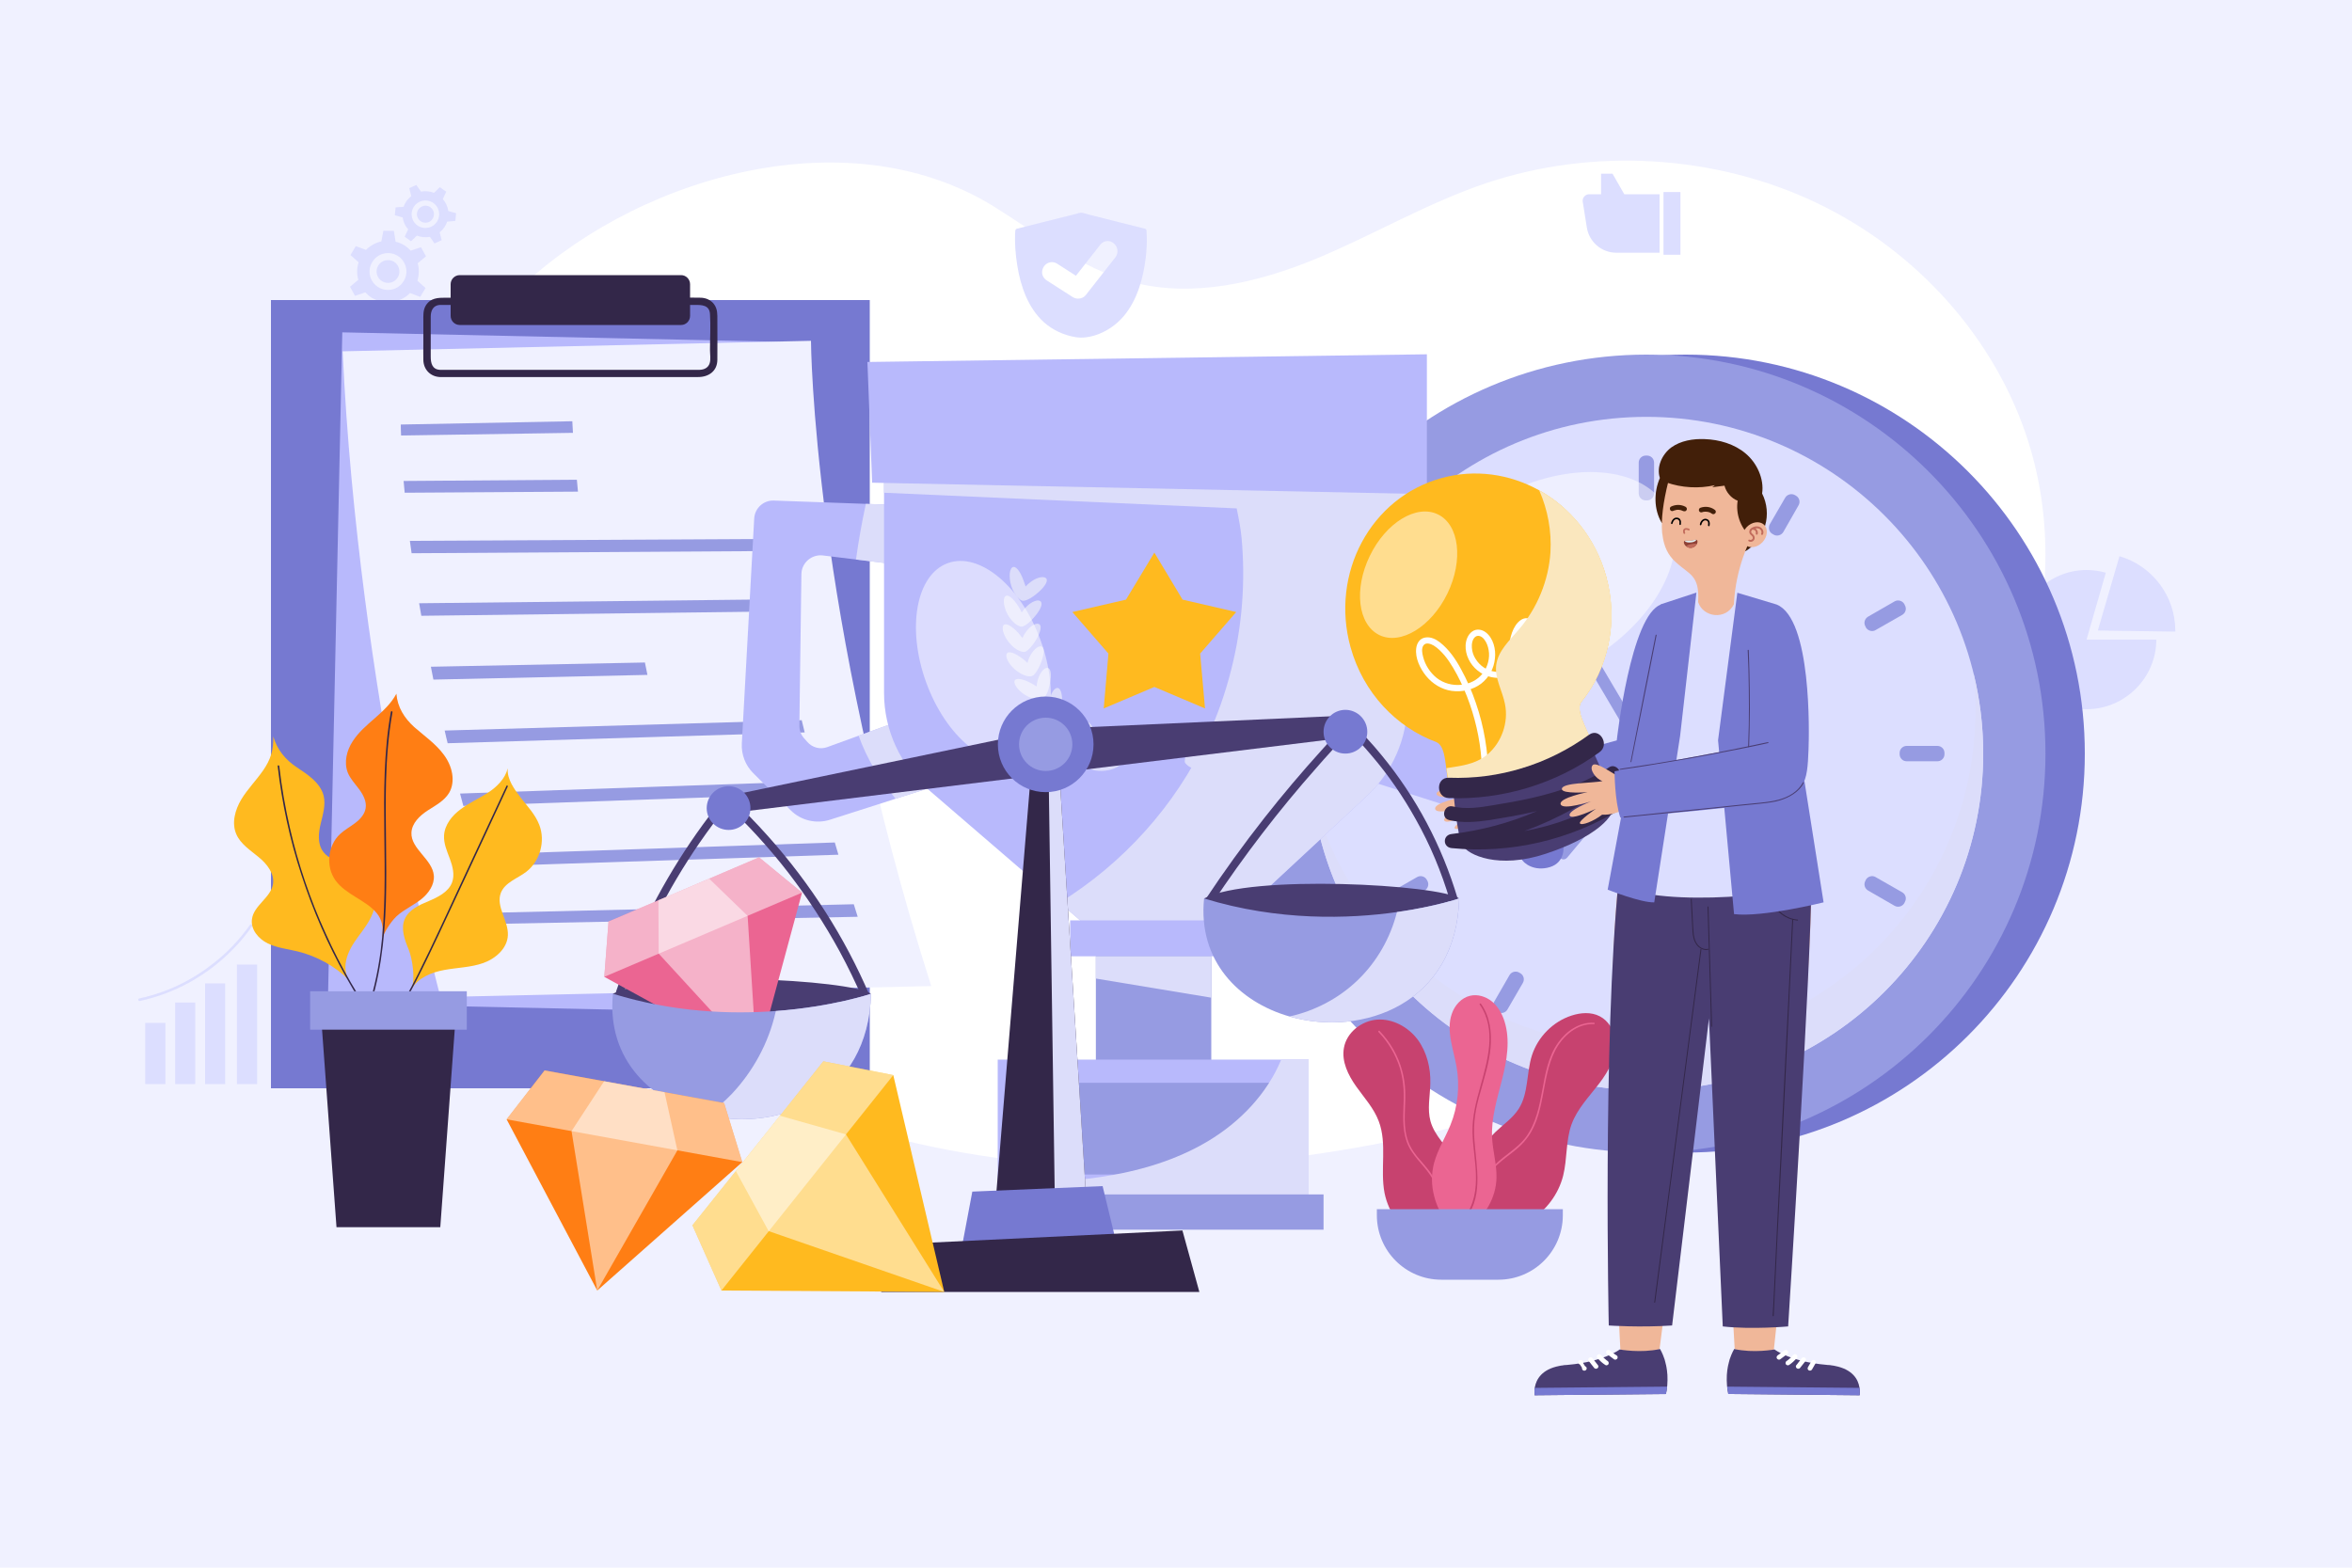
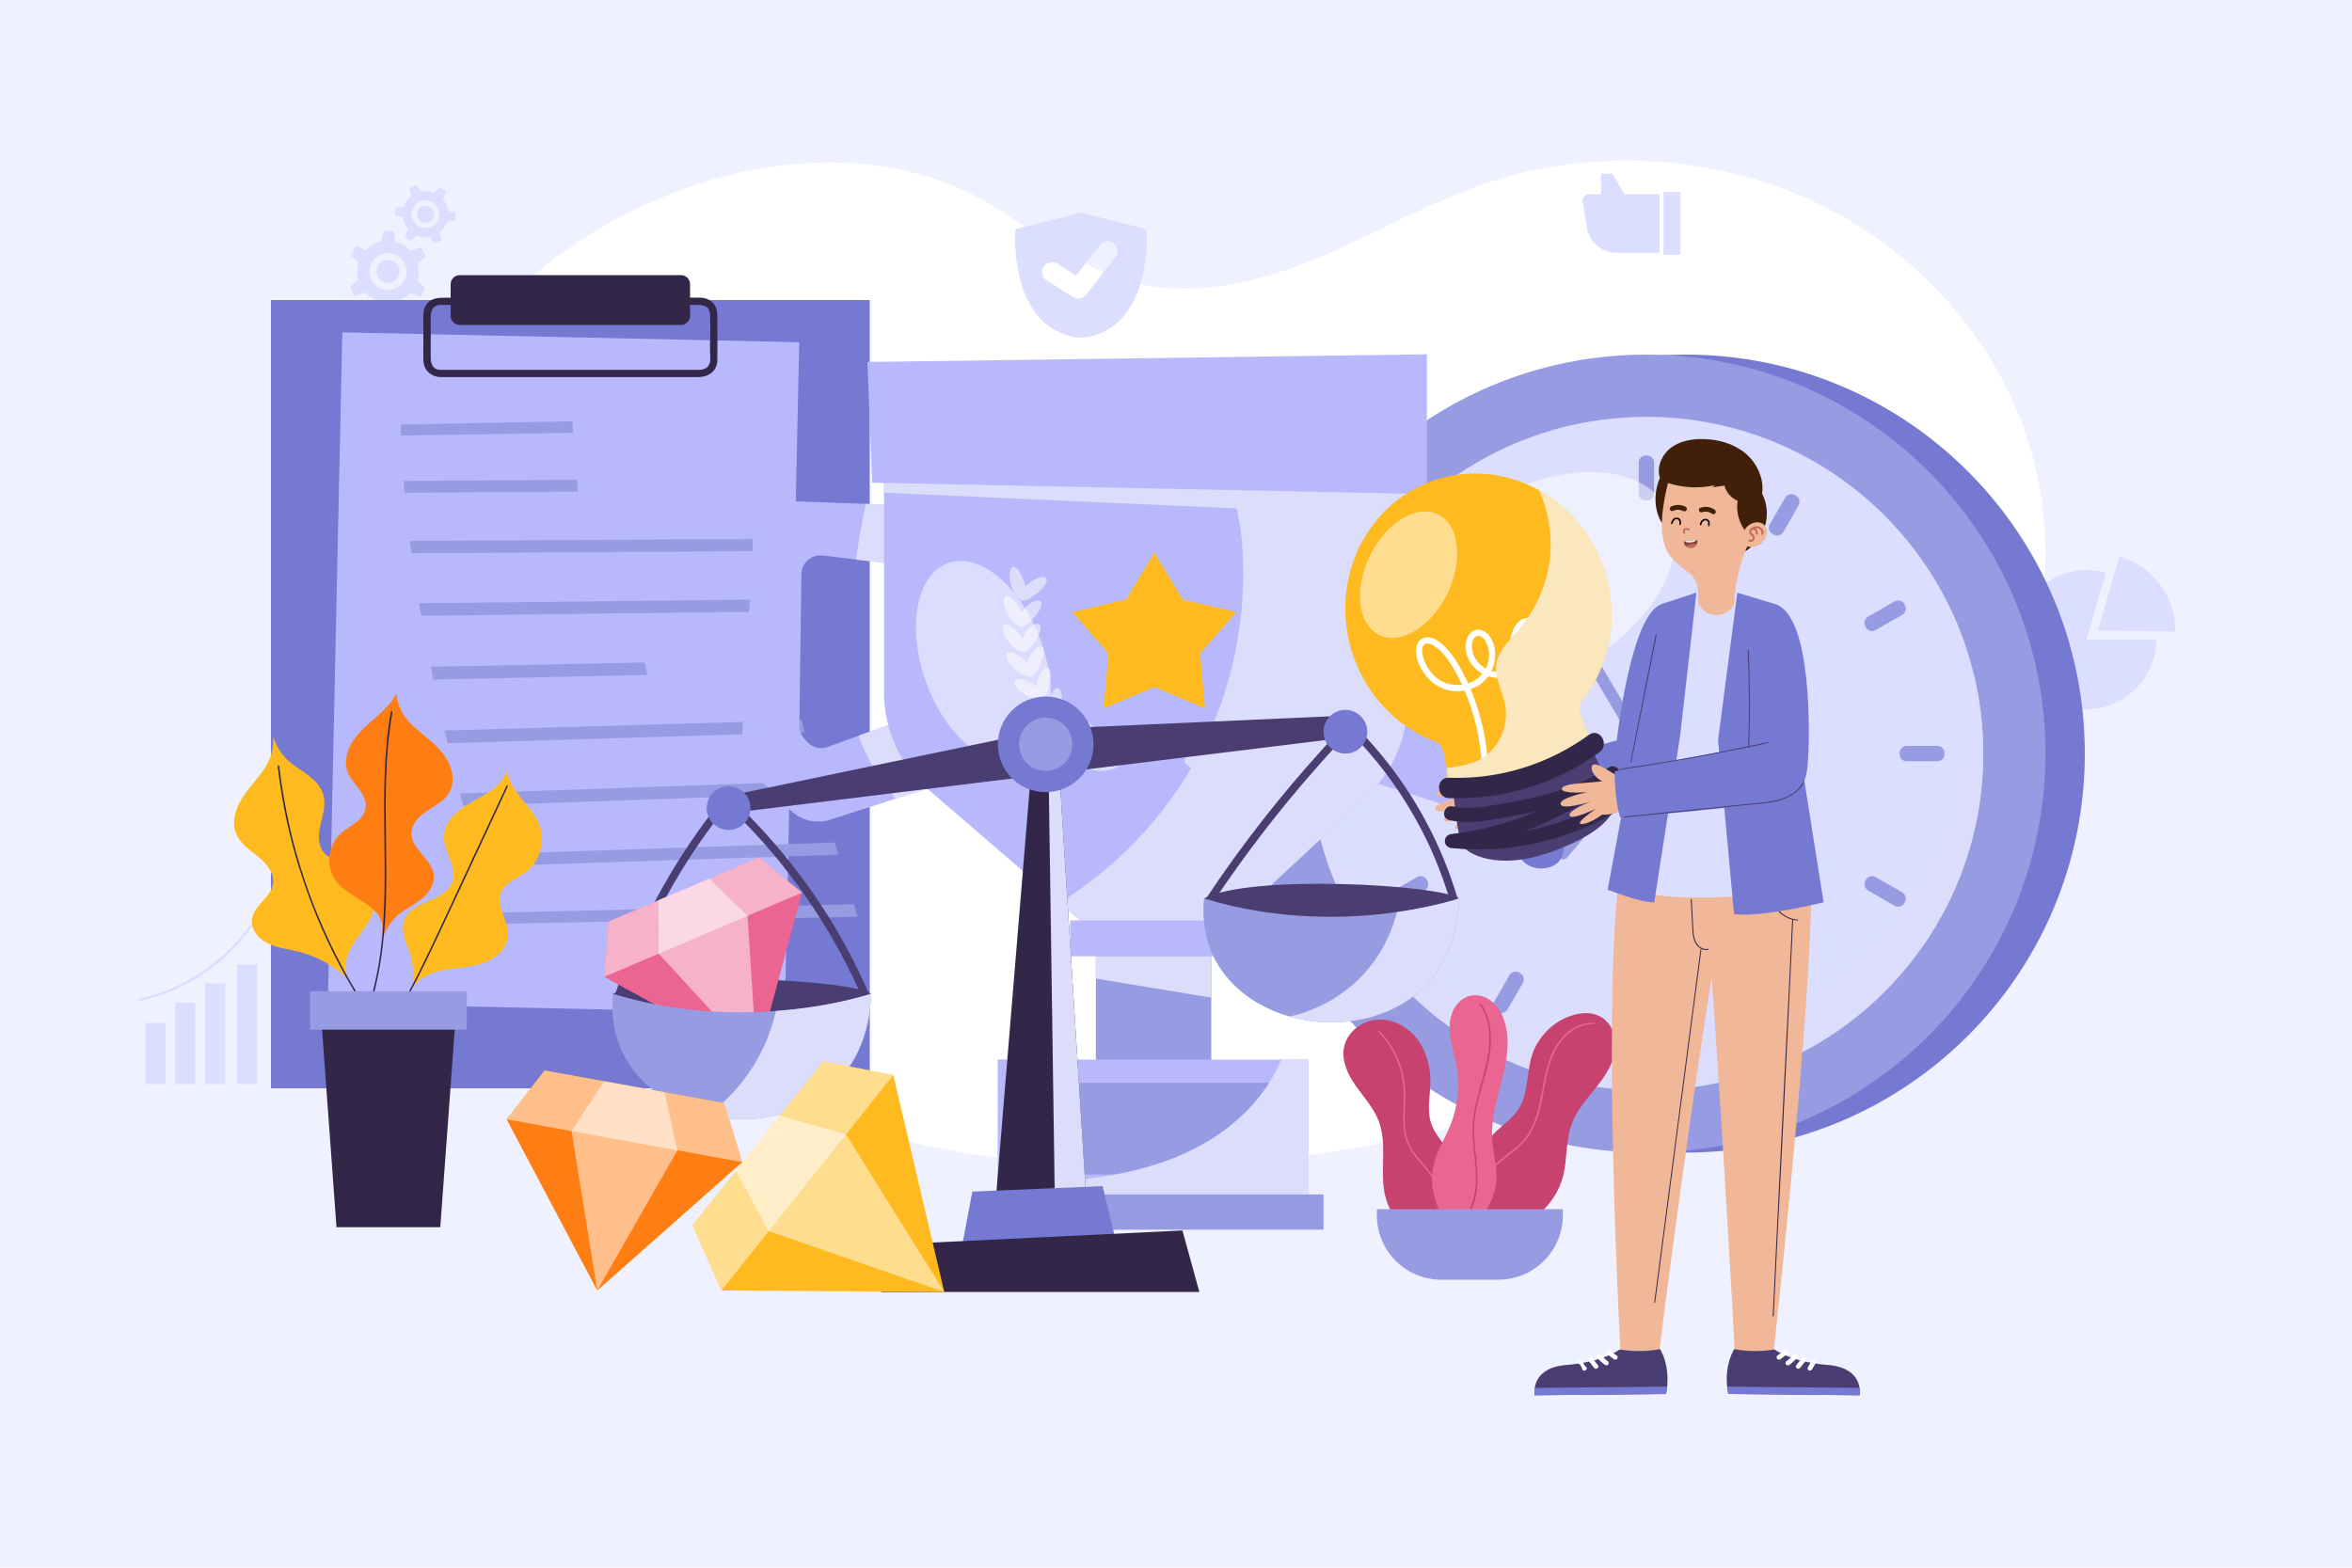
<svg xmlns="http://www.w3.org/2000/svg" version="1.2" viewBox="0 0 1500 1000" width="1500" height="1000">
  <style>.a{fill:#f0f1ff}.b{fill:#fff}.c{fill:#dcdeff}.d{fill:#7679d1}.e{fill:#b8b9fc}.f{fill:#969be2}.g{fill:#332749}.h{mix-blend-mode:multiply;fill:#dcddfa}.i{opacity:.5;mix-blend-mode:soft-light;fill:#fff}.j{fill:#dcddfa}.k{fill:#ffba1f}.l{fill:#c7426f}.m{fill:#eb6592}.n{fill:#f0b799}.o{fill:#493d72}.p{mix-blend-mode:multiply;fill:#fae7be}.q{fill:#421f09}.r{fill:#c16b5b}.s{fill:#8e4136}.t{fill:#e1eff0}.u{fill:#ff7e14}</style>
  <path class="a" d="m0 0h1500v1000h-1500z" />
  <path class="b" d="m277.6 257.9c-45.7 95.8-28.3 212.7 33.6 300.1 61.9 87.4 163.7 146.2 272.4 171.1 108.6 24.9 223.6 17.9 332.1-7.4 109.2-25.4 216.3-71 292.7-148.5 76.3-77.5 117.2-190.9 85-292-20.7-65-70.7-121.3-135.1-151.9-64.5-30.7-142.4-35.3-210.4-12.5-37.8 12.7-72 33.1-108.7 48.3-36.6 15.1-78.1 25-116.7 15-33.1-8.6-60-30.6-88.7-48.4-95.5-59.1-232.6-17.2-305.8 55.7-20.8 20.7-38 44.6-50.4 70.5z" />
  <path class="c" d="m1028.4 110.8h-7.3v13.1h-7.6c-2.5 0-4.5 2.3-4.1 4.8l2.6 16.3c1.4 9.3 9.4 16.2 18.8 16.2h27.6v-37.3h-22.5z" />
  <path class="c" d="m1060.9 122.5v40h10.8v-40z" />
  <path class="c" d="m1343 365.3c-4-1.1-8.1-1.7-12.3-1.7-24.3 0-44.4 20-44.4 44.4 0 24.4 20.1 44.4 44.4 44.4 24.4 0 44.5-20 44.5-44.4h-44.5z" />
  <path class="c" d="m1351.7 354.8l-13.8 47.4 49.4 0.7q0-0.3 0-0.7c0-21.9-14.6-41.3-35.6-47.4z" />
  <path class="c" d="m92.6 691.5h12.9v-39h-12.9z" />
  <path class="c" d="m111.7 691.5h12.8v-52h-12.8z" />
  <path class="c" d="m130.8 691.5h12.8v-64.2h-12.8z" />
  <path class="c" d="m151.1 615.3v76.2h12.9v-76.2z" />
  <path class="c" d="m159.4 590c-6.5 9.2-14.3 17.5-23.2 24.4-8.8 7-18.7 12.8-29.2 17-5.9 2.3-12 4.2-18.2 5.5-1.1 0.2-0.6 1.8 0.4 1.6 11.2-2.4 22-6.5 32.1-12.1 10-5.6 19.2-12.6 27.2-20.8 4.5-4.5 8.6-9.5 12.3-14.8 0.6-0.8-0.8-1.7-1.4-0.8z" />
  <path fill-rule="evenodd" class="c" d="m261.9 159.9l6.6-2.2 3.2 5.8-5.3 4.4c1 3.6 0.9 7.5-0.2 11.2l5.2 4.6-3.4 5.7-6.5-2.5c-2.7 2.8-6.1 4.6-9.8 5.5l-1.4 6.8-6.6-0.2-1.1-6.8c-1.8-0.4-3.6-1.2-5.3-2.1-1.6-1-3.1-2.3-4.3-3.6l-6.6 2.2-3.2-5.8 5.3-4.4c-1-3.6-1-7.5 0.2-11.2l-5.2-4.6 3.4-5.7 6.5 2.4c2.7-2.7 6.1-4.6 9.8-5.4l1.3-6.8 6.7 0.1 1.1 6.9c1.8 0.4 3.6 1.1 5.3 2.1 1.6 1 3.1 2.2 4.3 3.6zm-8.4 3.2c-5.6-3.3-12.8-1.5-16.1 4.1-3.4 5.5-1.6 12.7 4 16.1 5.6 3.3 12.8 1.5 16.1-4.1 3.4-5.5 1.5-12.8-4-16.1z" />
  <path class="c" d="m241.2 169.4c-2.1 3.5-0.9 8 2.5 10 3.5 2.1 7.9 1 10-2.5 2.1-3.4 0.9-7.9-2.5-10-3.5-2-7.9-0.9-10 2.5z" />
  <path fill-rule="evenodd" class="c" d="m280.5 119.4l4.1 2.9-2.2 4.7q1.4 1.5 2.3 3.5 0.9 2 1.2 4.1l5 1.4-0.5 4.9-5.2 0.5c-0.9 2.6-2.5 5-4.8 6.8l1.3 5-4.6 2.1-2.9-4.2c-2.9 0.5-5.8 0.2-8.3-0.8l-3.8 3.6-4-2.9 2.2-4.7q-1.4-1.6-2.3-3.5-0.9-2-1.2-4.1l-5-1.4 0.5-5 5.1-0.4c0.9-2.7 2.6-5 4.9-6.8l-1.3-5.1 4.5-2 3 4.2c2.8-0.5 5.7-0.2 8.3 0.8zm-12.9 9.3c-4.4 2-6.3 7.2-4.3 11.6 2 4.4 7.2 6.4 11.7 4.3 4.4-2 6.3-7.2 4.3-11.6-2-4.4-7.2-6.4-11.7-4.3z" />
  <path class="c" d="m269.1 131.7c-2.8 1.2-4 4.5-2.7 7.2 1.2 2.7 4.5 3.9 7.2 2.7 2.7-1.3 3.9-4.5 2.7-7.2-1.3-2.8-4.5-4-7.2-2.7z" />
  <path fill-rule="evenodd" class="c" d="m729.1 174c-2.8 13.3-8.7 26.8-20.2 34.7-6.3 4.4-15 7.6-22.7 6.4-7.6-1.2-14.8-4.5-20.5-9.6-10.1-9.2-14.8-22.9-16.9-36-1.2-7.3-1.8-14.9-1.3-22.3 0.1-0.6 0.4-1.1 1-1.3q8.4-2.1 16.7-4.2 10.4-2.6 20.8-5.2c1.2-0.3 2.6-0.9 3.8-0.8 1.6 0.2 3.2 0.8 4.7 1.2q17.9 4.5 35.7 9c0.7 0.2 1 0.6 1 1.2q0 0 0 0.1 0 0.2 0 0.4c0.6 8.8-0.3 17.9-2.1 26.4zm-16.9-16.2c-0.9-2.1-2.8-3.7-5-4-2.1-0.3-4.1 0.6-5.5 2.3l-15.5 19.8-12-7.7c-1.9-1.2-4.2-1.3-6.1-0.3-2 1-3.3 3.1-3.5 5.4-0.1 2.3 1 4.3 3 5.6q0 0 0 0l16.7 10.7c1 0.6 2.2 0.9 3.3 0.9 1.9 0 3.7-0.8 4.8-2.2l18.9-24.1c1.4-1.8 1.8-4.2 0.9-6.4z" />
  <path class="d" d="m172.8 694.2h381.9v-502.8h-381.9z" />
  <path class="e" d="m209.1 640.1l291.4 6.3 9.2-428.1-291.4-6.3z" />
-   <path class="a" d="m517.2 217.4l-298.7 6.7c10.3 218.7 62.4 411.9 62.4 411.9l313-7c-75.7-237.8-76.7-411.6-76.7-411.6z" />
  <path class="f" d="m365.4 276.1q-54.8 0.8-109.6 1.7c-0.1-2.8-0.2-4.2-0.2-7q54.7-1 109.4-2.1c0.1 2.9 0.2 4.4 0.4 7.4z" />
  <path class="f" d="m368.6 313.6q-55.2 0.4-110.5 0.7c-0.3-3-0.4-4.5-0.7-7.5q55.2-0.4 110.5-0.8c0.3 3.1 0.4 4.6 0.7 7.6z" />
  <path class="f" d="m489.4 351.5q-113.5 0.7-226.9 1.4c-0.5-3.2-0.7-4.7-1.1-7.9q113.4-0.6 226.8-1.2c0.4 3.1 0.7 4.6 1.2 7.7z" />
  <path class="f" d="m496.1 390q-113.7 1.4-227.4 2.8c-0.6-3.2-0.9-4.8-1.4-8q113.7-1.3 227.4-2.5c0.6 3.1 0.9 4.6 1.4 7.7z" />
  <path class="f" d="m412.9 430.5q-68.2 1.5-136.5 3c-0.6-3.3-1-4.9-1.6-8.2q68.2-1.3 136.5-2.7c0.6 3.2 1 4.8 1.6 7.9z" />
  <path class="f" d="m513.2 467.2q-113.8 3.5-227.7 6.9c-0.8-3.2-1.2-4.8-1.9-8.1q113.8-3.3 227.7-6.6c0.8 3.1 1.1 4.7 1.9 7.8z" />
  <path class="f" d="m523.4 506.1c-75.9 2.7-151.9 5.3-227.9 8-0.8-3.2-1.2-4.7-2.1-7.9 76-2.7 152-5.3 227.9-7.9 0.9 3.1 1.3 4.6 2.1 7.8z" />
  <path class="f" d="m534.7 545.2c-76.1 2.5-152.3 5-228.4 7.5-0.9-3-1.3-4.5-2.2-7.6 76.1-2.6 152.2-5.1 228.3-7.7 0.9 3.1 1.4 4.7 2.3 7.8z" />
  <path class="f" d="m547 584.8q-114.7 2.2-229.5 4.5c-0.9-2.9-1.4-4.3-2.3-7.1q114.7-2.7 229.3-5.4c1 3.2 1.5 4.8 2.5 8z" />
  <path class="g" d="m293.2 175.5h141.2c3.1 0 5.7 2.6 5.7 5.8v20.2c0 3.2-2.6 5.8-5.7 5.8h-141.2c-3.2 0-5.8-2.6-5.8-5.8v-20.2c0-3.2 2.6-5.8 5.8-5.8z" />
  <path class="g" d="m280.5 235.9q12.1 0 24.2 0 27.1 0 54.1 0 28.2 0 56.4 0c10.4 0 20.8 0.1 31.1 0 2.8-0.1 5.4-1.3 6.3-4.2 0.8-2.5 0.2-5.9 0.2-8.5 0-7.6 0.5-15.3 0-22.8-0.3-5.9-5.3-5.9-9.6-5.9q-7.7 0-15.3 0-26 0-51.9 0-28.8 0-57.7 0-17.7 0-35.5 0c-0.8 0-1.5 0-2.3 0-4.3 0.3-5.8 3.7-5.8 7.5q0 12.7 0 25.5c0 3.9 0.8 8.1 5.8 8.4 3 0.1 3 4.8 0 4.6-6-0.3-10.3-4.7-10.5-10.7-0.1-3.4 0-6.9 0-10.3q0-7.3 0-14.6c0-3.5-0.3-7 1.6-10.1 3-4.8 7.8-4.9 12.7-4.9q8 0 16.1 0 27.6 0 55.2 0 29.6 0 59.2 0c10.6 0 21.2-0.2 31.8 0 3.5 0 6.8 1.4 8.9 4.3 2.2 3.1 2 6.5 2 10 0 8.5 0.1 17 0 25.4-0.1 7.2-5.6 10.9-12.2 10.9q-6.6 0-13.3 0-26.2 0-52.3 0-30.3 0-60.6 0-18.4 0-36.8 0-0.9 0-1.8 0c-3 0-3-4.6 0-4.6z" />
  <path class="d" d="m1329.6 480.7c0 140.6-113.9 254.5-254.5 254.5-140.5 0-254.5-113.9-254.5-254.5 0-140.6 114-254.5 254.5-254.5 140.6 0 254.5 113.9 254.5 254.5z" />
  <path class="f" d="m1304.5 480.7c0 140.6-114 254.5-254.5 254.5-140.6 0-254.5-113.9-254.5-254.5 0-140.6 113.9-254.5 254.5-254.5 140.5 0 254.5 113.9 254.5 254.5z" />
  <path class="c" d="m1264.8 480.7c0 118.6-96.2 214.8-214.8 214.8-118.7 0-214.8-96.2-214.8-214.8 0-118.6 96.1-214.8 214.8-214.8 118.6 0 214.8 96.2 214.8 214.8z" />
  <path class="f" d="m1050.4 319.2h-0.8c-2.5 0-4.5-2-4.5-4.5v-19.6c0-2.5 2-4.5 4.5-4.5h0.8c2.5 0 4.5 2 4.5 4.5v19.6c0 2.5-2 4.5-4.5 4.5z" />
  <path class="f" d="m969.6 340.6l-0.7 0.4c-2.2 1.3-5 0.5-6.2-1.6l-9.8-17c-1.2-2.2-0.5-4.9 1.7-6.2l0.6-0.4c2.2-1.2 5-0.5 6.2 1.7l9.8 16.9c1.3 2.2 0.5 5-1.6 6.2z" />
  <path class="f" d="m910.3 399.6l-0.4 0.7c-1.2 2.1-4 2.9-6.2 1.6l-16.9-9.7c-2.2-1.3-2.9-4.1-1.7-6.2l0.4-0.7c1.2-2.2 4-2.9 6.2-1.7l16.9 9.8c2.2 1.3 2.9 4 1.7 6.2z" />
  <path class="f" d="m888.5 480.3v0.8c0 2.5-2.1 4.5-4.6 4.5h-19.5c-2.5 0-4.6-2-4.6-4.5v-0.8c0-2.5 2.1-4.5 4.6-4.5h19.5c2.5 0 4.6 2 4.6 4.5z" />
  <path class="f" d="m909.9 561.1l0.4 0.7c1.2 2.2 0.5 4.9-1.7 6.2l-16.9 9.8c-2.2 1.2-5 0.5-6.2-1.7l-0.4-0.7c-1.2-2.1-0.5-4.9 1.7-6.2l16.9-9.7c2.2-1.3 5-0.5 6.2 1.6z" />
  <path class="f" d="m968.9 620.4l0.7 0.4c2.1 1.2 2.9 4 1.6 6.2l-9.8 16.9c-1.2 2.2-4 2.9-6.2 1.7l-0.6-0.4c-2.2-1.3-2.9-4-1.7-6.2l9.8-17c1.2-2.1 4-2.9 6.2-1.6z" />
  <path class="f" d="m1049.6 642.2h0.8c2.5 0 4.5 2.1 4.5 4.6v19.5c0 2.5-2 4.6-4.5 4.6h-0.8c-2.5 0-4.5-2.1-4.5-4.6v-19.5c0-2.5 2-4.6 4.5-4.6z" />
  <path class="f" d="m1130.4 620.8l0.7-0.4c2.1-1.3 4.9-0.5 6.2 1.6l9.7 17c1.3 2.2 0.6 4.9-1.6 6.2l-0.7 0.4c-2.1 1.2-4.9 0.5-6.2-1.7l-9.8-16.9c-1.2-2.2-0.5-5 1.7-6.2z" />
  <path class="f" d="m1189.7 561.8l0.3-0.7c1.3-2.1 4.1-2.9 6.2-1.6l17 9.7c2.2 1.3 2.9 4.1 1.6 6.2l-0.3 0.7c-1.3 2.2-4.1 2.9-6.2 1.7l-17-9.8c-2.1-1.3-2.9-4-1.6-6.2z" />
  <path class="f" d="m1211.5 481.1v-0.8c0-2.5 2-4.5 4.5-4.5h19.6c2.5 0 4.5 2 4.5 4.5v0.8c0 2.5-2 4.5-4.5 4.5h-19.6c-2.5 0-4.5-2-4.5-4.5z" />
  <path class="f" d="m1190 400.3l-0.3-0.7c-1.3-2.2-0.5-4.9 1.6-6.2l17-9.8c2.1-1.2 4.9-0.5 6.2 1.7l0.3 0.7c1.3 2.1 0.6 4.9-1.6 6.2l-17 9.7c-2.1 1.3-4.9 0.5-6.2-1.6z" />
  <path class="f" d="m1131.1 341l-0.7-0.4c-2.2-1.2-2.9-4-1.7-6.2l9.8-16.9c1.3-2.2 4.1-2.9 6.2-1.7l0.7 0.4c2.2 1.3 2.9 4 1.6 6.2l-9.7 17c-1.3 2.1-4.1 2.9-6.2 1.6z" />
  <path class="f" d="m975.9 362.8q12 20.2 23.9 40.4 19.1 32.3 38.1 64.6 4.4 7.4 8.8 14.8 0.3-2.3 0.6-4.6-9 10.7-17.9 21.5-14.3 17.1-28.6 34.2-3.3 3.9-6.6 7.9c-3.1 3.7 2.3 9.1 5.4 5.3q8.9-10.7 17.9-21.4 14.3-17.1 28.6-34.2 3.3-4 6.6-7.9c1-1.3 1.5-3.1 0.6-4.6q-12-20.2-24-40.5-19-32.2-38.1-64.5-4.4-7.4-8.8-14.9c-2.4-4.2-9-0.3-6.5 3.9z" />
  <path class="h" d="m1258.6 429.4q1.3 11.5 1.3 23.3c0 118.6-96.2 214.8-214.8 214.8-101 0-185.7-69.7-208.7-163.6 11.6 107.8 102.8 191.6 213.6 191.6 118.6 0 214.8-96.2 214.8-214.8 0-17.7-2.1-34.8-6.2-51.3z" />
  <path class="i" d="m1063 323.9c16.5 28.6-6.7 72.8-51.7 98.8-45.1 26-95 24-111.4-4.6-16.5-28.5 6.6-72.7 51.7-98.7 45-26.1 94.9-24 111.4 4.5z" />
  <path class="e" d="m615.5 495.4l-44.3 14.1-41.9 13.4c-8.8 2.8-18.5 0.5-25-6l-23.9-23.7c-5-5-7.7-11.9-7.3-19l7.9-143.5c0.4-6.6 6-11.7 12.6-11.4l58.6 2.1 33 1.2-0.6 39-38.7-4.7-21.2-2.6c-7.1-0.8-13.5 4.7-13.6 11.9l-1.3 96.8c0 2.8 1 5.6 2.8 7.7l2.4 2.7c3.1 3.5 8.1 4.8 12.5 3.2l20.1-7.3 46.8-17z" />
  <path class="h" d="m615.5 495.4l-44.3 14.1c-10.2-11.9-18.4-25.6-23.6-40.2l46.8-17z" />
  <path class="h" d="m584.6 361.6l-38.7-4.7q2.5-17.9 6.3-35.5l33 1.2z" />
  <path class="e" d="m999.8 493.2l-23.8 23.7c-6.6 6.5-16.2 8.8-25.1 6l-86.1-27.5 19.3-39.4 1.7-3.7 67 24.3c4.4 1.6 9.3 0.3 12.4-3.2l2.4-2.7c1.8-2.1 2.8-4.9 2.8-7.7l-1.3-96.8c-0.1-7.2-6.4-12.7-13.6-11.9l-59.9 7.3-0.2-16.4-0.4-22.6 91.7-3.3c6.6-0.3 12.2 4.8 12.5 11.4l7.9 143.5c0.4 7.1-2.2 14-7.3 19z" />
  <path class="h" d="m959.9 484.4c-25.3-9.5-50.4-18.8-75.8-28.4l1.7-3.7 67 24.3c4.4 1.6 9.3 0.3 12.4-3.2l2.4-2.7c1.8-2.1 2.8-4.9 2.8-7.7l-1.3-96.8c-0.1-7.2-6.4-12.7-13.6-11.9l-59.9 7.3-0.2-16.4q31-2.4 62.1-4.9c8.5-0.6 16 5.5 16.9 14 4.2 38.3 6.6 76.7 6.8 115.2 0.1 11-10.9 18.8-21.3 14.9z" />
  <path class="e" d="m897.5 247.1v201.4c0 22.6-9.5 44.2-26.1 59.6l-94.9 88.2h-77l-23.7-20.5-83.7-72.1c-17.9-15.5-28.3-38-28.3-61.7v-184.9l262.4-7.9z" />
  <path class="j" d="m705 468.8c-2.2 0.4-2.7 5.1-0.2 10.4 0.6 1.3 1.3 2.5 2.1 3.6q-2 0.1-4.2 0.5c-6 1-10.4 3.2-9.2 5.6 1.1 2.3 7.5 3.7 13.7 2.3 3.8-0.8 6.6-2.4 7.9-4q0.4-0.3 0.5-0.9 0.3-0.6 0.2-1.1c0-2-1.1-4.9-2.7-8.1-2.7-5-5.9-8.8-8.1-8.3z" />
  <path class="j" d="m693.1 460.5c-2.2 0.1-3.6 4.5-2.1 10.1 0.3 1.4 0.8 2.7 1.4 3.9q-2-0.2-4.2-0.2c-6 0.1-10.6 1.5-9.9 4 0.6 2.4 6.5 4.8 12.8 4.5 3.8-0.2 6.8-1.3 8.3-2.7q0.4-0.2 0.7-0.8 0.3-0.5 0.3-1c0.4-2 0-5-1.1-8.4-1.6-5.4-4-9.5-6.2-9.4z" />
  <path class="j" d="m683 450.4c-2.2-0.3-4.3 3.9-3.9 9.6 0.1 1.4 0.3 2.8 0.7 4q-1.9-0.5-4-0.8c-5.9-0.9-10.7-0.3-10.5 2.2 0.2 2.6 5.6 5.9 11.7 6.6 3.8 0.4 6.9-0.2 8.6-1.3q0.5-0.2 0.8-0.7 0.4-0.4 0.6-0.9c0.7-1.9 0.8-5 0.4-8.4-0.6-5.5-2.3-10-4.4-10.3z" />
  <path class="j" d="m674.8 438.9c-2.1-0.6-4.9 3.1-5.5 8.8-0.1 1.4-0.1 2.7 0 4q-1.8-0.8-3.8-1.5c-5.6-1.9-10.4-2-10.7 0.5-0.2 2.5 4.5 6.7 10.4 8.3 3.7 1.1 6.8 1 8.7 0.2q0.4-0.1 0.9-0.5 0.5-0.4 0.6-0.9c1.1-1.7 1.7-4.7 1.9-8.1 0.4-5.5-0.4-10.2-2.5-10.8z" />
  <path class="j" d="m668.6 426.2c-2-1-5.3 2.2-6.8 7.7-0.4 1.4-0.6 2.7-0.7 4q-1.6-1.1-3.5-2.1c-5.2-2.8-10-3.8-10.6-1.3-0.6 2.4 3.3 7.3 8.8 9.9 3.4 1.6 6.6 2.1 8.5 1.6q0.5 0 1-0.4 0.5-0.3 0.8-0.7c1.3-1.5 2.5-4.3 3.2-7.6 1.3-5.4 1.3-10.1-0.7-11.1z" />
  <path class="j" d="m664.7 412.6c-1.8-1.3-5.6 1.3-8.1 6.5-0.6 1.2-1 2.5-1.3 3.8q-1.4-1.4-3.1-2.7c-4.7-3.6-9.2-5.4-10.2-3.1-1.1 2.3 2 7.8 7 11.3 3.1 2.2 6.1 3.2 8.1 3q0.5 0.1 1.1-0.2 0.5-0.2 0.9-0.5c1.5-1.3 3.1-3.9 4.4-7 2.2-5.2 2.9-9.8 1.2-11.1z" />
  <path class="j" d="m663.1 398.4c-1.6-1.6-5.8 0.3-9.1 5.1-0.8 1.1-1.4 2.3-1.9 3.5q-1.2-1.5-2.6-3.2c-4-4.4-8.2-6.9-9.6-4.8-1.4 2.1 0.7 8.1 5.1 12.5 2.6 2.7 5.5 4.1 7.4 4.3q0.5 0.2 1.1 0 0.6-0.1 1-0.4c1.7-1 3.7-3.3 5.6-6.2 3-4.7 4.5-9.2 3-10.8z" />
  <path class="j" d="m663.9 383.9c-1.2-1.9-5.7-0.7-9.7 3.5-1 1.1-1.9 2.2-2.6 3.3q-0.8-1.8-2-3.7c-3.2-5.1-6.8-8.4-8.6-6.5-1.7 1.9-0.7 8.3 2.8 13.4 2.2 3.1 4.7 5.1 6.7 5.6q0.4 0.2 1 0.2 0.6 0 1.1-0.2c1.8-0.7 4.2-2.7 6.5-5.3 3.8-4.2 6.1-8.4 4.8-10.3z" />
  <path class="j" d="m667.5 369.4c-0.9-2.1-5.6-1.7-10.3 1.9-1.2 0.9-2.2 1.8-3.1 2.8q-0.6-1.9-1.4-4c-2.1-5.8-5.1-9.7-7.2-8.1-2.1 1.6-2.2 8.3 0.3 14 1.6 3.6 3.8 6 5.5 6.9q0.5 0.3 1.1 0.3 0.5 0.1 1-0.1c2-0.3 4.7-1.9 7.4-4.1 4.5-3.6 7.5-7.5 6.7-9.6z" />
  <path class="j" d="m766.4 468.8c2.2 0.4 2.7 5.1 0.2 10.4-0.6 1.3-1.3 2.5-2.1 3.6q2 0.1 4.2 0.5c6 1 10.4 3.2 9.2 5.6-1.1 2.3-7.5 3.7-13.7 2.3-3.8-0.8-6.6-2.4-7.9-4q-0.4-0.3-0.6-0.9-0.2-0.6-0.1-1.1c0-2 1.1-4.9 2.7-8.1 2.7-5 5.9-8.8 8.1-8.3z" />
  <path class="j" d="m778.3 460.5c2.2 0.1 3.6 4.5 2.1 10.1-0.3 1.4-0.8 2.7-1.4 3.9q2-0.2 4.2-0.2c6 0.1 10.6 1.5 9.9 4-0.6 2.4-6.5 4.8-12.8 4.5-3.8-0.2-6.8-1.3-8.3-2.7q-0.5-0.2-0.7-0.8-0.3-0.5-0.4-1c-0.3-2 0.1-5 1.1-8.4 1.7-5.4 4.1-9.5 6.3-9.4z" />
  <path class="j" d="m788.4 450.4c2.2-0.3 4.3 3.9 3.9 9.6-0.1 1.4-0.3 2.8-0.7 4q1.9-0.5 4-0.8c5.9-0.9 10.7-0.3 10.5 2.2-0.3 2.6-5.6 5.9-11.7 6.6-3.8 0.4-6.9-0.2-8.6-1.3q-0.5-0.2-0.9-0.7-0.4-0.4-0.5-0.9c-0.7-1.9-0.8-5-0.4-8.4 0.6-5.5 2.2-10 4.4-10.3z" />
  <path class="j" d="m796.6 438.9c2.1-0.6 4.9 3.1 5.5 8.8 0.1 1.4 0.1 2.7 0 4q1.8-0.8 3.8-1.5c5.6-1.9 10.4-2 10.6 0.5 0.3 2.5-4.4 6.7-10.3 8.3-3.7 1.1-6.8 1-8.7 0.2q-0.5-0.1-0.9-0.5-0.5-0.4-0.7-0.9c-1-1.7-1.6-4.7-1.8-8.1-0.4-5.5 0.4-10.2 2.5-10.8z" />
  <path class="j" d="m802.8 426.2c1.9-1 5.3 2.2 6.8 7.7 0.4 1.4 0.6 2.7 0.7 4q1.6-1.1 3.5-2.1c5.2-2.8 9.9-3.8 10.6-1.3 0.6 2.4-3.3 7.3-8.8 9.9-3.4 1.6-6.6 2.1-8.5 1.6q-0.5 0-1-0.4-0.5-0.3-0.8-0.7c-1.3-1.5-2.5-4.3-3.2-7.6-1.3-5.4-1.3-10.1 0.7-11.1z" />
  <path class="j" d="m806.7 412.6c1.8-1.3 5.6 1.3 8.1 6.5 0.6 1.2 1 2.5 1.3 3.8q1.4-1.4 3.1-2.7c4.7-3.6 9.2-5.4 10.2-3.1 1.1 2.3-2 7.8-7 11.3-3.1 2.2-6.1 3.2-8.1 3q-0.5 0.1-1.1-0.2-0.5-0.2-0.9-0.5c-1.5-1.3-3.1-3.9-4.4-7-2.2-5.2-2.9-9.8-1.2-11.1z" />
  <path class="j" d="m808.3 398.4c1.5-1.6 5.8 0.3 9 5.1 0.8 1.1 1.5 2.3 2 3.5q1.2-1.5 2.6-3.2c4-4.4 8.1-6.9 9.6-4.8 1.4 2.1-0.7 8.1-5.1 12.5-2.7 2.7-5.5 4.1-7.4 4.3q-0.5 0.2-1.1 0-0.6-0.1-1-0.4c-1.7-1-3.8-3.3-5.6-6.2-3-4.7-4.5-9.2-3-10.8z" />
  <path class="j" d="m807.4 383.9c1.3-1.9 5.8-0.7 9.8 3.5 1 1.1 1.9 2.2 2.6 3.3q0.8-1.8 2-3.7c3.2-5.1 6.8-8.4 8.5-6.5 1.8 1.9 0.8 8.3-2.7 13.4-2.2 3.1-4.8 5.1-6.7 5.6q-0.4 0.2-1 0.2-0.6 0-1.1-0.2c-1.9-0.7-4.2-2.7-6.5-5.3-3.8-4.2-6.1-8.4-4.9-10.3z" />
  <path class="j" d="m803.9 369.4c0.9-2.1 5.5-1.7 10.3 1.9 1.2 0.9 2.2 1.8 3.1 2.8q0.5-1.9 1.3-4c2.2-5.8 5.1-9.7 7.3-8.1 2.1 1.6 2.2 8.3-0.3 14-1.6 3.6-3.8 6-5.6 6.9q-0.4 0.3-1 0.3-0.6 0.1-1-0.1c-2-0.3-4.7-1.9-7.4-4.1-4.5-3.6-7.5-7.5-6.7-9.6z" />
  <path class="k" d="m736.2 438.2l-32.3 13.7 3-35-23-26.5 34.2-7.9 18.1-30 18 30 34.2 7.9-23 26.5 3.1 35z" />
  <path class="h" d="m563.8 257.1v57.2l224.9 10c1.3 6.3 2.5 12.5 3.1 18.6 2.6 28.1 0.4 56.6-6.5 83.9-3.8 15.2-9 30.1-15.7 44.3-20.2 43-53.4 79.7-93.8 104.7l23.7 20.5h77l94.9-88.2c16.6-15.4 26.1-37 26.1-59.6v-119.4-82z" />
  <path class="e" d="m553.2 230.9l3 77 353.8 7.3v-89.2z" />
  <path class="f" d="m772.5 698.3h-73.6v-95.3h73.6z" />
  <path class="e" d="m788.9 610h-106.4v-22.9h106.4z" />
  <path class="e" d="m834.6 675.9v89.2h-198.3v-89.2z" />
  <path class="f" d="m818.9 749.2h-166.9v-58.5h166.9z" />
  <path class="h" d="m834.6 675.9v89.2h-198.3v-10.2c21.9-0.3 43.9-0.9 65.5-4.1 24.1-3.6 48-10.5 68.8-23 20.3-12.2 37.5-30.1 46.5-51.9z" />
  <path class="f" d="m844.1 784.4h-217.2v-22.5h217.2z" />
  <path class="h" d="m772.5 636.4l-73.6-12.2v-14.2h73.6z" />
  <path class="i" d="m663.7 408.6c12.6 34.6 6.3 68.6-13.9 75.9-20.2 7.3-46.7-14.8-59.2-49.4-12.5-34.6-6.3-68.6 13.9-75.9 20.2-7.3 46.7 14.8 59.2 49.4z" />
  <path class="l" d="m883 761c-2.9-15.1 1.8-31.4-3.7-45.8-3.1-8.3-9.3-15-14.4-22.2-5.1-7.2-9.4-15.9-7.8-24.6 1.7-9.8 11.2-17.3 21.2-18 9.9-0.7 19.8 4.7 25.8 12.7 5.9 8 8.4 18.2 8.1 28.2-0.2 8-2 16.2 0.1 23.9 2.6 9.4 10.6 16.2 15.6 24.5 5.2 8.4 7.4 18.7 6.1 28.5-1.1 8.2-6.6 25.7-16.6 27.4-9.7 1.6-21.4-9.9-26.5-16.9-3.9-5.3-6.6-11.3-7.9-17.7z" />
  <path class="m" d="m879.1 658.3c6.3 6.5 10.9 14.3 13.6 22.8 1.3 4.3 2.1 8.7 2.4 13.2 0.3 4.6 0.1 9.3-0.1 14-0.3 8.9 0 18 5 25.8 2.3 3.6 5.2 6.8 8 10.1 2.9 3.4 5.5 7.1 7.5 11.2 4.5 9.2 6.2 19.7 4.8 29.8-0.1 0.6 0.9 0.9 1 0.2 1.2-8.7 0.2-17.8-3-26-1.6-4.2-3.7-8.2-6.3-11.8-2.6-3.5-5.6-6.7-8.4-10.1-3-3.8-5.4-7.9-6.5-12.6-1.2-4.7-1.3-9.5-1.2-14.2 0.1-4.9 0.5-9.7 0.3-14.5-0.1-4.4-0.8-8.7-1.9-13-2.5-9.6-7.6-18.4-14.5-25.6-0.4-0.4-1.1 0.3-0.7 0.7z" />
  <path class="l" d="m953.6 722.2c5.1-4.9 11.1-8.9 14.9-14.8 6.4-9.9 4.9-22.9 8.5-34.2 3.8-11.8 13.5-21.6 25.3-25.4 5.9-1.9 12.5-2.4 18 0.5 5.4 2.8 8.9 8.6 9.8 14.6 1.5 10.2-4 20.2-10.4 28.5-6.3 8.2-13.8 15.9-17.4 25.7-3.8 10.5-2.7 22.1-5.4 32.9-3 11.8-10.8 22.2-21.2 28.5-6.2 3.7-13.2 5.9-20.3 6.5-5.2 0.5-12.8 1.5-15.2-4.2-5-12.1-3.8-27.4 0.8-39.3 2.8-7.2 7.1-13.9 12.6-19.3z" />
  <path class="m" d="m1016.5 652.4c-9.3-0.5-17.6 5.3-22.8 12.7-6.3 8.8-8.2 19.9-10.1 30.3-1.9 10.2-4 21-10.2 29.6-6.3 8.7-16.6 13-23 21.4-6.5 8.4-8.7 19.9-5.9 30.2 0.2 0.6 1.1 0.3 1-0.3-2.6-9.4-0.9-19.7 4.5-27.7 5.8-8.5 15.5-12.8 22.1-20.4 14.1-16.1 10.3-39.7 19.7-58 4.7-9.2 13.8-17.4 24.7-16.9 0.7 0.1 0.7-0.9 0-0.9z" />
  <path class="m" d="m914.6 741.8c2.3-8.5 7.1-16 10.4-24.1 4.8-11.7 6.1-24.9 3.9-37.4-1-5.6-2.6-11-3.6-16.7-1-5.6-1.3-11.5 0.6-16.9 1.8-5.4 6.1-10.2 11.6-11.5 4.9-1.2 10.2 0.5 14.1 3.7 3.8 3.2 6.4 7.8 7.9 12.6 3.8 12 1.5 25.1-1.6 37.3-3.1 12.3-7 24.6-6.3 37.2 0.5 8.5 3 16.8 2.8 25.3-0.3 12.6-7.2 24.6-17.5 31.6-2.1 1.4-4.9 3.7-7.5 2.9-2.6-0.7-5.1-4.3-6.7-6.3-3.8-4.9-6.6-10.6-8.1-16.7-1.8-6.9-1.8-14.2 0-21z" />
  <path class="l" d="m943.7 640.8c11 15.7 5 35.9 0.3 52.6-2.7 9.5-5.1 19-4.9 28.9 0.2 10.1 2.4 20.1 2.2 30.3-0.1 9.3-2.4 19.2-9.3 25.9-0.5 0.5 0.2 1.2 0.7 0.7 14-13.6 8.8-35 7.6-52.1-0.4-5.3-0.3-10.6 0.5-15.9 0.7-5 2-9.9 3.4-14.8 2.5-9.2 5.5-18.4 6.4-28 0.9-9.7-0.3-19.9-6.1-28.1-0.3-0.5-1.2 0-0.8 0.5z" />
  <path class="f" d="m878.1 771.3v3.9c0 22.7 18.4 41.1 41.1 41.1h36.4c22.7 0 41.1-18.4 41.1-41.1v-3.9z" />
  <path class="n" d="m1086.7 564.1c6.9 65.5 19.6 296.4 19.6 296.4 14.3 5.2 25 0.3 25 0.3 0 0 24.1-216.9 23.9-298.4z" />
  <path class="o" d="m1101.4 883.9l0.1 0.6c0.1 0.8 0.2 1.6 0.3 2.4 0.2 0.7 0.3 1.5 0.4 2.3l83.8 0.8c0 0 0.1-0.9 0.1-2.2 0-0.7 0-1.6-0.2-2.5 0-0.2 0-0.4-0.1-0.6-0.8-4.7-4.2-11.2-15.6-13.4-0.6-0.2-1.2-0.2-1.8-0.3-0.9-0.2-1.8-0.3-2.8-0.3q-0.5-0.1-0.9-0.1c-22.9-2-33-9.8-33-9.8 0 0-13.3 2.5-25.7-0.3 0 0-1.5 2.4-2.9 6.6q-0.3 1.1-0.6 2.3-0.1 0.2-0.1 0.5-0.2 0.5-0.3 1.1c0 0.1 0 0.2 0 0.3 0 0.1-0.1 0.1-0.1 0.2-0.3 1.7-0.6 3.6-0.7 5.6-0.1 2.1-0.1 4.4 0.1 6.8z" />
  <path class="b" d="m1140 861.5c-0.3-0.2-0.6-0.4-1-0.4-0.5 0-0.8 0.2-1.1 0.4q-0.4 0.3-0.7 0.5-1.7 1.3-3.4 2.5c-0.3 0.2-0.6 0.5-0.7 0.9-0.1 0.3-0.1 0.8 0.1 1.1 0.4 0.7 1.4 1.1 2.1 0.6q2.4-1.7 4.7-3.5c0.3-0.2 0.4-0.7 0.4-1 0-0.4-0.1-0.8-0.4-1.1z" />
  <path class="b" d="m1145.9 864.3c-0.5-0.6-1.6-0.7-2.1-0.1q-1.7 1.9-3.7 3.5-0.3 0.2-0.6 0.4c-0.4 0.3-0.6 0.5-0.7 0.9-0.1 0.4-0.1 0.9 0.1 1.2 0.4 0.6 1.4 1 2.1 0.5 1.8-1.2 3.4-2.7 4.9-4.3 0.3-0.3 0.4-0.7 0.4-1.1 0-0.3-0.1-0.8-0.4-1z" />
  <path class="b" d="m1151.3 866.2c-0.2-0.2-0.6-0.4-1-0.4-0.4 0-0.8 0.1-1.1 0.4l-3.4 4.4c-0.3 0.3-0.5 0.6-0.5 1 0 0.4 0.2 0.8 0.5 1.1 0.2 0.2 0.6 0.4 1 0.4 0.4 0 0.8-0.1 1.1-0.4l3.4-4.3c0.3-0.4 0.5-0.7 0.5-1.1 0-0.4-0.2-0.8-0.5-1.1z" />
  <path class="b" d="m1157.4 867.7c-0.7-0.4-1.7-0.2-2.1 0.5q-1.1 1.9-2.2 3.8c-0.5 0.7-0.3 1.7 0.4 2.1 0.7 0.4 1.7 0.2 2.1-0.5q1.1-1.9 2.2-3.8c0.5-0.6 0.3-1.7-0.4-2.1z" />
  <path class="d" d="m1101.5 884.5c0.1 0.8 0.2 1.6 0.3 2.4 0.2 0.7 0.3 1.5 0.4 2.3l83.8 0.8c0 0 0.1-0.9 0.1-2.2 0-0.8 0-1.6-0.2-2.5z" />
  <path class="n" d="m1102.3 561.5c-19.5 103.9-43.9 299-43.9 299-14.3 5.2-25 0.3-25 0.3 0 0-11.4-206.8-1.2-298.4z" />
  <path class="o" d="m1063.3 883.9l-0.1 0.6c-0.1 0.8-0.2 1.6-0.3 2.4-0.2 0.7-0.3 1.5-0.4 2.3l-83.8 0.8c0 0-0.1-0.9-0.1-2.2 0-0.7 0-1.6 0.2-2.5 0-0.2 0-0.4 0.1-0.6 0.9-4.7 4.2-11.2 15.6-13.4 0.6-0.2 1.2-0.2 1.8-0.3h0.1c0.8-0.2 1.7-0.3 2.7-0.3q0.5-0.1 1-0.1c22.8-2 32.9-9.8 32.9-9.8 0 0 13.3 2.5 25.7-0.3 0 0 1.5 2.4 2.9 6.6q0.3 1.1 0.6 2.3 0.1 0.2 0.1 0.5 0.2 0.5 0.3 1.1c0 0.1 0 0.2 0 0.3 0 0.1 0.1 0.1 0.1 0.2 0.3 1.7 0.6 3.6 0.7 5.6 0.1 2.1 0.1 4.4-0.1 6.8z" />
  <path class="b" d="m1024.7 861.5c0.3-0.2 0.7-0.4 1.1-0.4 0.4 0 0.7 0.2 1 0.4 0.8 0.6 1.5 1.1 2.2 1.7 0.6 0.5 1.1 0.8 1.7 1.2 0.4 0.2 0.8 0.5 0.9 1 0.1 0.3 0.1 0.8-0.1 1.1-0.4 0.7-1.4 1.1-2.1 0.6q-2.4-1.7-4.7-3.5c-0.3-0.2-0.4-0.7-0.4-1 0-0.4 0.1-0.8 0.4-1.1z" />
  <path class="b" d="m1018.8 864.3c0.6-0.6 1.6-0.7 2.1-0.1q1.7 1.9 3.7 3.5 0.3 0.2 0.6 0.4c0.4 0.3 0.6 0.5 0.7 0.9 0.1 0.4 0.1 0.9-0.1 1.2-0.4 0.6-1.4 1-2 0.5-1.9-1.2-3.5-2.7-5-4.3-0.2-0.3-0.4-0.7-0.4-1.1 0-0.3 0.1-0.8 0.4-1z" />
  <path class="b" d="m1013.4 866.2c0.3-0.2 0.6-0.4 1-0.4 0.4 0 0.8 0.1 1.1 0.4l3.4 4.4c0.3 0.3 0.5 0.6 0.5 1 0 0.4-0.2 0.8-0.5 1.1-0.2 0.2-0.6 0.4-1 0.4-0.4 0-0.8-0.1-1.1-0.4l-3.4-4.3c-0.3-0.4-0.5-0.7-0.5-1.1 0-0.4 0.2-0.8 0.5-1.1z" />
  <path class="b" d="m1007.3 867.7c1.1-0.5 2.5 0.1 2.3 1.7 0.5 0.8 0.8 1.3 1.3 2.1 1.3 0.4 1.3 2.1 0.3 2.6-1 0.6-2.4 0-2.3-1.7-0.5-0.7-0.8-1.3-1.3-2-1.3-0.4-1.3-2.1-0.3-2.7z" />
  <path class="d" d="m1063.2 884.5c-0.1 0.8-0.2 1.6-0.3 2.4-0.1 0.7-0.3 1.5-0.4 2.3l-83.8 0.8c0 0-0.1-0.9-0.1-2.2 0-0.8 0-1.6 0.2-2.5z" />
-   <path class="o" d="m1032.2 562.4c-10.1 102.7-6.2 283.1-6.2 283.1 0 0 19.8 1.4 40.4 0l23.5-195.9 8.8 196.5c18.7 2.1 41.7 0 41.7 0 0 0 14.8-232.3 14.8-283.7z" />
-   <path class="g" d="m1089 578.5q0.5 14.9 0.9 29.8 0.5 14.8 0.9 29.7 0.3 8.4 0.5 16.7c0 0.4 0.6 0.4 0.6 0q-0.4-14.8-0.9-29.7-0.4-14.9-0.9-29.8-0.2-8.3-0.5-16.7c0-0.4-0.6-0.4-0.6 0z" />
  <path class="g" d="m1078.3 573.6q0.4 8.6 0.9 17.1c0.2 4.6 0.3 10 4 13.3 1.7 1.5 4.1 2.4 6.3 1.8 0.4-0.1 0.3-0.7-0.1-0.6-2 0.5-4.1-0.2-5.6-1.5-1.7-1.4-2.7-3.5-3.2-5.6-0.6-2.4-0.6-4.8-0.8-7.3q-0.2-4-0.4-8.1-0.3-4.5-0.5-9.1c0-0.3-0.7-0.3-0.6 0z" />
  <path class="g" d="m1143 586.4q-1.2 25-2.4 49.9-1.2 24.6-2.5 49.2-1.2 24.3-2.4 48.6-1.2 24.4-2.4 48.9-1.2 25-2.4 50-0.2 3.2-0.4 6.3c0 0.4 0.6 0.4 0.7 0q1.2-25 2.4-50 1.2-24.6 2.5-49.2 1.2-24.2 2.4-48.5 1.2-24.4 2.4-48.9 1.2-25 2.4-50 0.2-3.2 0.3-6.3c0.1-0.4-0.5-0.4-0.6 0z" />
  <path class="g" d="m1129 569.1c0.1 3.6 1.3 7.2 3.4 10.2 2 2.9 4.9 5.1 8.2 6.5 1.8 0.8 3.8 1.2 5.8 1.4 0.4 0 0.4-0.6 0-0.6-7-0.6-13.2-5.2-15.6-11.7-0.7-1.9-1.1-3.8-1.2-5.8 0-0.4-0.7-0.4-0.6 0z" />
  <path class="g" d="m1084.5 605.5q-5.8 43.9-11.5 87.9-5.8 43.9-11.5 87.8-3.2 24.8-6.5 49.5c0 0.4 0.6 0.4 0.6 0q5.8-43.9 11.5-87.8 5.8-44 11.5-87.9 3.3-24.7 6.5-49.5c0-0.4-0.6-0.4-0.6 0z" />
  <path class="c" d="m1155.2 562.4c-16.6 10.7-110 16.2-124.1 0l28.3-176.8 23.6-7.9 22.9-0.3 27.1 8.2c22.5 125 22.2 176.8 22.2 176.8z" />
  <path class="n" d="m956.4 499.9c-3.3 0.6-17.7-11.6-20.6-8.8-2.6 2.6 2.2 9.2 6.2 10.2-5.1 1.4-26.3 0.8-25.8 5.2 0.3 3.3 16.3 1.9 16.3 1.9 0 0-18.4 3.6-17.2 7.7 1.2 4.2 19.5-1.8 19.5-1.8 0 0-15.2 6-13.7 9.1 1.5 3.1 16.7-4.4 16.7-4.4 0 0-11.1 7.7-10.1 9.3 0.9 1.7 8.8-1.4 14-5.4 11.5 0.3 18.9-6.9 18.9-6.9z" />
  <path class="d" d="m1059.4 385.6c-19.4 6.4-28.3 86.7-28.3 86.7l-80.5 21.8c-1.8 12.5 6.3 30.6 6.3 30.6 0 0 73.1-16.2 84.3-18.1 11.3-1.9 18.5-10.7 21.4-22.2 3-11.5-3.2-98.8-3.2-98.8z" />
-   <path class="d" d="m970.2 547.7c1.4 3 8.3 8.4 18.3 5.4 10-3.1 8.6-13.5 8.6-13.5z" />
+   <path class="d" d="m970.2 547.7c1.4 3 8.3 8.4 18.3 5.4 10-3.1 8.6-13.5 8.6-13.5" />
  <path class="k" d="m1024.3 367.7c4 14.6 4.3 29.3 1.5 43-2.9 13.8-8.8 26.5-17.4 37.1-5 7.2 9.2 24.3 6.7 30.6-2.5 6.3-27.3 18.5-41.7 22.4-14.4 4-41.9 6.3-47.3 2.2-2.4-1.9-3.1-7.2-3.7-12.9-0.5-3.4-0.9-6.9-1.7-9.9-0.9-3.2-2.3-5.8-4.6-6.8-25.6-9.5-46.7-31.4-54.8-60.6-13-47.1 12.9-95.4 57.9-107.8 21.6-6 43.7-2.6 62.3 7.7 20.1 11.2 36 30.6 42.8 55z" />
  <path class="b" d="m949.2 495c-0.1-15.8-2.8-31.7-8-46.7-2.5-7.4-5.7-14.7-9.5-21.6-3.4-6.3-7.6-12.4-13.3-16.9-2.7-2.1-6.1-3.8-9.6-3.1-3.4 0.6-5.2 3.6-5.6 6.8-0.8 6.3 2.5 13 6.3 17.7 4.1 5 9.9 8.6 16.3 9.5 6.5 0.9 13.5-0.6 18.8-4.6 5.1-4 8.2-9.7 8.8-16.1 0.7-5.8-1-12.9-5.8-16.6-2.6-2-6.1-2.5-8.8-0.5-2.7 2-3.9 5.4-4.1 8.6-0.3 6.2 2.8 12.3 7.5 16.1 10.8 9 27.2 4.7 34.2-7 3.4-5.5 4.5-12.3 3.6-18.7-0.5-2.9-1.7-6.1-4.6-7.2-3.7-1.4-6.9 1.4-8.8 4.2-3.9 5.8-4.3 13.6-4.8 20.4-0.5 7.5-0.4 15.1 0.4 22.6 1.6 15 5.7 29.7 12.2 43.3q2.4 5 5.2 9.8c1.3 2.2 4.7 0.2 3.4-2-13.4-22.9-19.4-49.8-17-76.2 0.5-5.6 0.9-12.8 5-17.1 0.7-0.7 1.8-1.7 2.9-1.3 0.9 0.3 1.4 1.4 1.7 2.2 0.9 2.6 0.9 5.6 0.6 8.2-0.5 5.4-2.9 10.7-6.9 14.5-4.2 3.8-10 5.7-15.6 5.2-5.3-0.6-10-3.8-12.7-8.3-1.3-2-2.1-4.4-2.3-6.9-0.2-2.4 0.2-5.5 2.2-7.1 2.1-1.5 4.4 0 5.7 1.7 1.5 1.9 2.4 4.4 2.8 6.8 0.9 5-0.6 10.6-3.6 14.6-6.9 9.1-20.9 10-29.6 3.1-4.2-3.4-7.3-8.2-8.6-13.4-0.6-2.2-1.2-5.3 0.2-7.3 1.6-2.2 4.7-1 6.6 0.1 2.6 1.6 4.9 4 6.9 6.3 2 2.4 3.8 5.1 5.4 7.8 3.5 5.8 6.4 12.1 8.9 18.4 5 12.9 8.2 26.6 9.2 40.4q0.4 5.2 0.5 10.3c0 2.6 4 2.6 3.9 0z" />
  <path class="p" d="m1024.4 367.7c4.1 14.6 4.4 29.3 1.5 43-2.8 13.7-8.8 26.5-17.4 37.1-5 7.2 9.2 24.2 6.7 30.5-2.5 6.4-27.3 18.5-41.7 22.5-14.4 4-41.9 6.3-47.3 2.2-2.4-1.9-3-7.3-3.7-13 1.7-0.3 3.4-0.6 5-0.8 7.8-1.2 14.9-2.8 21.1-7.9 9.1-7.7 13.6-20.5 11.2-32.2-1.6-8.4-6.6-16.3-5.6-24.8 1.1-9.1 8.6-15.8 14.5-22.8 11.7-13.6 18.9-31.2 20.1-49.1 0.8-13.6-1.7-27.3-7.2-39.7 20.1 11.2 36.1 30.5 42.8 55z" />
  <path class="o" d="m1014.7 476.5l-87.1 27.2-0.8 0.2c0 0 2.4 29.6 6 35.5 3.5 5.9 22.7 15.2 53 5.2 30.4-10 46.2-24 43.3-33.8-2.9-9.8-14.4-34.3-14.4-34.3z" />
  <path class="g" d="m1013.4 468.7c-26 18.9-57.3 28.6-89.4 27.4-8.4-0.3-8.3 12.7 0 13 34.2 1.2 68.4-9.1 96.1-29.3 6.7-4.8 0.1-16-6.7-11.1z" />
  <path class="g" d="m1026.3 489.4c-14.8 9.8-31.6 15.5-48.9 19.5-8.4 1.9-16.9 3.4-25.5 4.8-8.4 1.4-16.9 2.7-25.4 0.7-5.6-1.3-7.9 7.4-2.3 8.7 8.6 2 17.2 1.3 25.9 0 9.3-1.5 18.7-3.1 27.9-5.2q1.1-0.2 2.2-0.5c-17.3 7.5-35.7 12.4-54.4 14.6-5.8 0.6-5.8 8.4 0 9 37.4 3.7 75.4-5.1 107.5-24.7 4.9-3 0.3-10.8-4.7-7.7-17.4 10.6-36.5 17.9-56.4 21.5 21.5-7.8 41.7-19.1 59.6-33.7 4-3.2-1.3-9.8-5.5-7z" />
  <path class="i" d="m923.1 378.6c-10.3 21.2-29.8 33.1-43.4 26.5-13.7-6.7-16.4-29.3-6.1-50.5 10.3-21.3 29.8-33.1 43.4-26.5 13.7 6.6 16.4 29.2 6.1 50.5z" />
  <path class="d" d="m1081.9 378l-10.4 91.4-16.5 106.2c-8.5 0.3-29.7-8.1-29.7-8.1l33.8-182z" />
  <path class="o" d="m1055.9 405q-3.1 15.8-6.3 31.6-3.1 15.7-6.2 31.5-1.8 8.9-3.5 17.7c-0.1 0.4 0.5 0.6 0.5 0.2q3.2-15.8 6.3-31.5 3.1-15.8 6.3-31.6 1.7-8.8 3.5-17.7c0.1-0.4-0.5-0.5-0.6-0.2z" />
  <path class="d" d="m1108 378.1l-12.3 94.1 10.2 110.9c18.1 2.2 57.1-7.5 57.1-7.5l-30-190z" />
  <path class="n" d="m1036.3 496.7c-3.2 0.7-17.6-11.5-20.5-8.7-2.6 2.6 2.1 9.1 6.2 10.2-5.1 1.4-26.3 0.8-25.9 5.2 0.4 3.2 16.4 1.9 16.4 1.9 0 0-18.4 3.6-17.2 7.7 1.2 4.1 19.4-1.8 19.4-1.8 0 0-15.1 5.9-13.6 9.1 1.4 3 16.7-4.4 16.7-4.4 0 0-11.1 7.6-10.2 9.3 1 1.7 8.9-1.4 14.1-5.5 11.5 0.4 18.9-6.8 18.9-6.8z" />
  <path class="d" d="m1133 385.6c22.5 8.9 20.8 82.4 20.4 92.4-0.8 21.6-1.9 29.1-25.8 33.7-18.4 3.5-94.2 9.9-94.2 9.9-3.7-10.9-3.7-29.6-3.7-29.6l85-15.5 2.1-60.8z" />
  <path class="o" d="m1033.3 491q9.3-1.3 18.5-2.8 9.2-1.5 18.4-3.1 9.3-1.5 18.5-3.3 9.2-1.7 18.3-3.5 9.2-1.8 18.4-3.8 1.1-0.2 2.2-0.5c0.4-0.1 0.3-0.7-0.1-0.6q-9.2 2-18.3 3.8-9.2 1.9-18.4 3.6-9.2 1.8-18.4 3.4-9.2 1.6-18.5 3.1-9.2 1.4-18.5 2.8-1.1 0.2-2.3 0.4c-0.4 0-0.2 0.6 0.2 0.5z" />
  <path class="o" d="m1114.6 414.8q0.6 12 0.7 24 0.2 12 0 23.9-0.2 6.8-0.4 13.6c0 0.4 0.6 0.4 0.6 0q0.4-12 0.5-24.1 0-11.9-0.3-23.9-0.2-6.8-0.4-13.5c-0.1-0.4-0.7-0.4-0.7 0z" />
  <path class="o" d="m1035.7 521.5q12.2-1.3 24.5-2.5 12.2-1.3 24.4-2.5 12.3-1.2 24.5-2.5 6.1-0.6 12.2-1.2c3.8-0.4 7.6-0.8 11.4-1.6 6.2-1.5 12.5-4.4 16.4-9.7q0.7-1 1.2-2.1c0.2-0.3-0.3-0.6-0.5-0.3-3.1 5.9-9.2 9.3-15.4 11-3.7 1-7.5 1.5-11.4 1.9q-6 0.6-12 1.2-12 1.3-24.1 2.5-12 1.2-24.1 2.4-12.1 1.2-24.2 2.5-1.5 0.1-2.9 0.3c-0.4 0-0.4 0.6 0 0.6z" />
  <path class="q" d="m1113.2 351.6c6-3.6 10.5-9.6 12.5-16.3 2-6.7 1.3-14.2-1.9-20.5 1.4-9.3-3.3-19.5-10.5-25.5-7.2-6.1-16.8-8.9-26.2-9.2-7.4-0.3-15.2 1-21.2 5.3-5.9 4.4-9.6 12.4-7.3 19.5-3.9 9-3.9 20 1.1 28.5 16.6 8.7 34.9 15.5 53.5 18.2z" />
  <path class="n" d="m1116.1 344.7c0 0-9.2 17.3-10.3 40.8-5.3 10.4-19.7 8.2-22.8-1.4 0.5-9-0.9-13.2-3.6-16.4q-0.3-0.4-0.7-0.8-0.2-0.2-0.5-0.5c-0.3-0.3-0.7-0.6-1-0.9q-0.8-0.7-1.6-1.3c-2.2-1.7-4.7-3.6-7.5-6.2-4.1-3.9-7-9.1-7.9-17.2q-0.1-0.1-0.1-0.3 0-0.2 0-0.3-0.1-0.3-0.1-0.6 0-0.2 0-0.3c-0.6-7.9 0.5-18.3 4.1-32.6 3.7-14.8 40.3-19 49.5 0.5 3.7 8 2.5 37.5 2.5 37.5z" />
  <path class="q" d="m1062.6 307.7c9.9 3.5 20.8 4.1 31.1 1.8q-0.9 0.7-1.7 1.3 3.9-0.5 7.8-1c1.1 4.3 4.3 8 8.4 9.6-1.3 8.2 1.7 17 7.9 22.6 2.3-11.2 2.3-23-1.4-33.8-1.3-4-3.2-8.1-6.3-11.1-4.4-4.2-10.8-5.8-16.9-6-6.1-0.3-12.3 0.5-17.6 3.3-5.4 2.8-9.9 7.4-11.3 13.3z" />
  <path class="r" d="m1077.4 337.4q-0.8-0.5-1.7-0.5c-0.5-0.1-1.1 0-1.5 0.3-0.5 0.3-0.8 0.8-0.8 1.4-0.1 0.5 0.1 1 0.2 1.5 0.1 0.3 0.4 0.5 0.7 0.5 0.3-0.1 0.5-0.4 0.4-0.7-0.1-0.4-0.3-0.8-0.2-1.2q0-0.3 0.1-0.5 0 0 0 0c0.1-0.2 0.4-0.2 0.6-0.2q0-0.1 0-0.1 0.1 0 0.1 0 0.2 0 0.4 0.1 0 0 0.1 0 0.1 0 0.1 0 0 0 0 0c0.3 0.1 0.6 0.2 0.9 0.3 0.3 0.1 0.6 0.1 0.7-0.2 0.2-0.2 0.1-0.6-0.1-0.7z" />
  <path class="q" d="m1065.6 323.2c3-1.5 6.5-1.5 9.4 0.1 0.7 0.4 1.1 1.4 0.6 2.1-0.5 0.9-1.5 0.9-2.4 0.5q-1.1-0.6-2.5-0.7c0.1-0.1 0.1 0 0.1 0-1.1-0.1-2.2 0.1-3.3 0.5q-0.1 0-0.2 0.1c-0.7 0.4-1.7 0.3-2.1-0.5-0.4-0.6-0.3-1.7 0.4-2.1z" />
  <path class="q" d="m1084.4 323.9c3.1-1.1 6.5-0.7 9.2 1.3 0.7 0.4 0.9 1.5 0.4 2.1-0.5 0.7-1.5 0.9-2.2 0.4q-0.4-0.3-0.8-0.5c0 0 0 0 0-0.1q-0.1 0-0.2 0-0.2-0.1-0.3-0.2-0.5-0.2-1-0.3c-0.1 0-0.6-0.2-0.2-0.1-0.1 0-0.3 0-0.4 0q-0.5-0.1-0.9-0.1-0.3 0-0.5 0-0.1 0-0.1 0 0 0-0.1 0-0.4 0-0.9 0.1-0.2 0.1-0.5 0.1-0.1 0.1-0.2 0.1 0 0 0 0 0 0 0 0 0 0 0 0 0 0 0 0c-0.8 0.3-1.7 0.1-2.1-0.7-0.3-0.7-0.1-1.8 0.8-2.1z" />
  <path class="s" d="m1082.4 344.7c-0.7-1-2.3 0.1-4.2 0.2-2 0.2-3.8-0.5-4.2 0.5-0.6 1.3 1.3 4.3 4.5 4.1 3.2-0.3 4.7-3.6 3.9-4.8z" />
  <path class="r" d="m1082.3 346.8q-1 0-2 0.1c-2.3 0.1-4.2 0.8-5 1.5 0.8 0.7 1.9 1.2 3.2 1.1 2-0.2 3.2-1.5 3.8-2.7z" />
  <path class="t" d="m1078.3 346c1.7-0.1 3.1-0.7 3.6-1.7-0.8-0.2-2.2 0.5-3.7 0.6-1.6 0.2-3.1-0.3-3.8 0.1 0.6 0.9 2.1 1.2 3.9 1z" />
  <path d="m1085.1 334.6c0.2-1.2 1.1-2.7 2.6-2.7 0.6 0.1 1.2 0.3 1.5 0.9 0.3 0.7 0.2 1.6 0.1 2.3 0 0.3 0.3 0.5 0.5 0.6 0.3 0 0.5-0.3 0.5-0.5 0.2-1 0.2-2.1-0.3-3-0.5-0.8-1.4-1.2-2.3-1.3-0.9 0-1.8 0.4-2.4 1.1-0.7 0.7-1.1 1.6-1.2 2.6-0.1 0.2 0.2 0.5 0.4 0.5 0.3 0 0.5-0.2 0.6-0.5z" />
  <path d="m1066.7 333.8c0.3-1.2 1.2-2.7 2.6-2.6 0.6 0 1.2 0.3 1.5 0.8 0.4 0.7 0.3 1.6 0.2 2.3 0 0.3 0.2 0.6 0.5 0.6 0.3 0 0.5-0.2 0.5-0.5 0.1-1 0.2-2.1-0.4-3-0.4-0.8-1.3-1.2-2.2-1.2-0.9-0.1-1.8 0.3-2.4 1-0.7 0.7-1.1 1.6-1.3 2.6 0 0.3 0.3 0.5 0.5 0.5 0.3 0 0.5-0.2 0.5-0.5z" />
  <path class="n" d="m1124 345.9c-3.3 3.5-8.3 4.2-11.1 1.5-2.8-2.6-2.3-7.6 1-11.1 3.3-3.5 8.3-4.2 11.1-1.6 2.8 2.7 2.3 7.7-1 11.2z" />
  <path class="r" d="m1122.8 336.4c-1.2-0.8-3-0.9-4.7-0.2q-1.2 0.5-1.9 1.3c-0.5 0.7-0.7 1.6-0.5 2.4 0.2 0.7 0.7 1.2 1.2 1.6 0.3 0.3 0.7 0.6 0.8 1 0.3 0.5 0.2 1.2-0.3 1.5-0.4 0.4-1 0.5-1.6 0.3-0.2-0.2-0.6-0.1-0.8 0.2-0.1 0.3 0 0.7 0.3 0.8q0.5 0.3 1 0.3c0.7 0.1 1.5-0.2 2-0.7 0.8-0.7 1-2 0.5-3-0.3-0.5-0.7-0.9-1.1-1.3-0.4-0.3-0.7-0.6-0.8-1-0.2-0.4 0-0.9 0.3-1.3q0.2-0.3 0.5-0.5c0.6 0.1 1.3 0.3 1.7 0.7 0.4 0.5 0.5 1.2 0.4 1.8-0.1 0.4 0.1 0.7 0.5 0.8q0 0 0.1 0c0.2 0 0.5-0.2 0.6-0.5 0.2-1 0-2-0.7-2.8-0.2-0.3-0.5-0.5-0.8-0.7 1-0.2 2-0.1 2.7 0.3 0.9 0.6 1.6 1.9 1 3-0.2 0.3 0 0.6 0.3 0.8 0.2 0.1 0.6 0 0.8-0.3 0.8-1.5 0.1-3.5-1.5-4.5z" />
  <path class="o" d="m454.8 520l416.3-51.1-9.3-12.6-191.8 8.6-205 42.7z" />
  <path class="g" d="m694.5 793.1l-62.1 4.4 26.6-322.7h15.5l1.3 21 16.9 268.4z" />
  <path class="h" d="m692.7 764.2h-20l-3.9-268.4h7z" />
  <path class="d" d="m697.4 474.8c0 16.9-13.7 30.5-30.5 30.5-16.9 0-30.5-13.6-30.5-30.5 0-16.8 13.6-30.5 30.5-30.5 16.8 0 30.5 13.7 30.5 30.5z" />
  <path class="f" d="m683.9 474.8c0 9.4-7.6 17-17 17-9.4 0-17-7.6-17-17 0-9.4 7.6-17 17-17 9.4 0 17 7.6 17 17z" />
  <path class="o" d="m397.8 633.5c11.6-33.9 27.9-66.2 48.3-95.8q8.6-12.5 18.2-24.4c0.8-1 1-2.5 0-3.5-0.9-0.9-2.7-1.1-3.6 0-22.9 28.3-42 59.8-56.5 93.3q-6.2 14.3-11.2 29.1c-1.1 3.1 3.7 4.4 4.8 1.3z" />
  <path class="o" d="m462.9 512.9c14.5 13.6 28 28.4 40.1 44.1 12.1 15.8 23 32.5 32.5 49.9q8 14.8 14.7 30.3c0.5 1.2 2.3 1.5 3.4 0.9 1.3-0.8 1.4-2.2 0.9-3.4-7.9-18.4-17.3-36.2-28.1-53.1-10.8-16.9-22.9-32.9-36.3-47.9q-11.3-12.7-23.6-24.3c-2.4-2.2-6 1.3-3.6 3.5z" />
  <path class="o" d="m773.2 576.2c20.2-30.4 42.5-59.5 66.7-86.8q4.4-5.1 9-10.1c2.9-3.1 5.6-6.7 9-9.4 1.2-1 2.8-2 4.4-1.2 1.7 0.8 3 2.7 4.2 4q4.3 4.5 8.2 9.2c10.8 12.6 20.2 26.3 28.2 40.7 9.2 16.3 16.4 33.6 21.7 51.5 0.9 3.1 5.8 1.8 4.9-1.3-9.9-33.3-26.4-64.4-48.5-91.2q-4-4.9-8.4-9.7-2.1-2.3-4.3-4.7c-1.4-1.4-3-2.8-5-3.5-4.2-1.3-8 1.5-10.8 4.4-3.4 3.5-6.7 7.1-9.9 10.7q-18.9 20.9-36.3 43-19.8 25.2-37.5 51.9c-1.7 2.7 2.6 5.2 4.4 2.5z" />
  <path class="o" d="m767.9 573.1c29.6-15.6 150-8.9 162.7 0-86.2 27.3-141.2 28.3-162.7 0z" />
  <path class="f" d="m930.6 573.1c-1.7 66.9-61.5 88.7-108.2 75.3-32.4-9.3-58.5-35.5-54.5-75.3 47.5 14.6 92.5 13 123 8.7 24.5-3.5 39.7-8.7 39.7-8.7z" />
  <path class="h" d="m930.6 573.1c-1.7 66.9-61.5 88.7-108.2 75.3 16.2-3.6 31.5-11.6 43.5-23.2 12.2-11.7 20.9-27 25-43.4 24.5-3.5 39.7-8.7 39.7-8.7z" />
  <path class="o" d="m390.9 633.9c30-15.7 151.7-9 164.6 0-87.2 27.6-142.8 28.6-164.6 0z" />
  <path class="m" d="m388.1 587.8l48-20.4 48-20.5 27.4 22.5-28.9 107-97.2-53.3z" />
  <path class="i" d="m511.5 569.4l-126.1 53.7 2.7-35.3 96-40.9z" />
  <path class="i" d="m419.9 574.2l16.2-6.8 16.2-6.9 24.5 23.7 5.8 92.2-62.5-68.1z" />
  <path class="f" d="m555.5 633.9c-1.7 65.4-58.2 88.2-104.6 77.5-34.9-8.1-64.2-35.2-60-77.5 38.4 11.8 75 13.2 103.9 11 36.4-2.7 60.7-11 60.7-11z" />
  <path class="h" d="m555.5 633.9c-1.7 65.4-58.2 88.2-104.6 77.5 5.7-4 10.9-8.5 15.7-13.5 13.7-14.5 23.6-32.7 28-52.2q0.1-0.4 0.2-0.8c36.4-2.7 60.7-11 60.7-11z" />
  <path class="d" d="m872 466.8c0 7.7-6.3 13.9-14 13.9-7.7 0-13.9-6.2-13.9-13.9 0-7.7 6.2-14 13.9-14 7.7 0 14 6.3 14 14z" />
  <path class="d" d="m478.6 515.5c0 7.7-6.2 13.9-13.9 13.9-7.7 0-14-6.2-14-13.9 0-7.7 6.3-14 14-14 7.7 0 13.9 6.3 13.9 14z" />
  <path class="d" d="m703.2 756.6l-83.1 3.5-6.9 36.6h99.7z" />
  <path class="g" d="m764.9 824.1h-202.9l5.5-30.2 186.6-9z" />
  <path class="k" d="m441.6 781.6l41.8-52.3 41.7-52.3 44.6 8.8 32.5 138.3-142.1-0.9z" />
  <path class="i" d="m569.7 685.8l-109.6 137.4-18.5-41.6 83.5-104.6z" />
  <path class="i" d="m469.3 747l14.1-17.7 14-17.6 42.1 11.9 62.7 100.5-112-38.8z" />
  <path class="u" d="m347.3 682.8l57.2 10.4 57.3 10.4 11.6 37.7-92.5 81.9-57.8-109.2z" />
  <path class="i" d="m473.4 741.3l-150.3-27.3 24.2-31.2 114.5 20.8z" />
  <path class="i" d="m385.3 689.7l19.2 3.5 19.3 3.5 8.2 37.1-51.1 89.4-16.4-101.7z" />
  <path class="k" d="m231.1 593.9c3.4-4.7 6.6-9.7 7.8-15.3 2-9.6-3.1-20.3-11.8-24.9-7.1-3.8-16.6-4.1-21.2-10.7-3.5-5-2.8-11.7-1.4-17.5 1.4-5.9 3.3-12 1.9-17.9-2.1-8.3-10.1-13.5-17.2-18.2-7.1-4.7-12.6-11.3-14.9-19.6 0.3 8.9-2 15.1-6.4 21.5-4.4 6.4-10 12-14 18.6-4 6.7-6.3 15.1-3.2 22.2 2.7 6.3 8.9 10.2 14.2 14.6 5.3 4.3 10.3 10.6 9.2 17.3-1.5 8.7-12.2 13.5-13.4 22.2-1 6.6 4.1 12.7 10.1 15.6 5.9 2.9 12.6 3.5 19 5.1 12 2.9 24 9.4 32.6 18.2-3-4.9-2.5-11.3-0.4-16.6 2.1-5.4 5.7-10 9.1-14.6z" />
  <path class="g" d="m177.1 488.7c2.7 23.5 7.7 46.8 15.1 69.3 7.3 22.6 16.8 44.4 28.4 65.1 6.5 11.7 13.8 23.1 21.6 34 0.4 0.5 1.2 0 0.9-0.5-13.9-19.2-25.8-39.8-35.5-61.4-9.8-21.5-17.4-44-22.7-67-3-13.1-5.3-26.3-6.8-39.5-0.1-0.7-1.1-0.7-1 0z" />
  <path class="k" d="m343.9 526.1c-2.5-6.5-7.4-11.6-11.6-17-4.2-5.5-9.1-12.1-8.5-19-1.6 6.6-6.9 11.8-12.5 15.5-5.7 3.7-12.1 6.5-17.5 10.6-5.5 4-10.2 9.9-10.6 16.7-0.3 5.2 1.9 10.1 3.7 14.9 1.8 4.9 3.2 10.3 1.4 15.1-2.3 6.1-8.9 9.3-14.9 11.9-6.1 2.5-12.7 5.5-15.3 11.5-2.6 6.1-0.1 13.1 2.5 19.3 2.5 6.2 4.4 19.2 1.8 25.3 4.2-7.2 12.8-10.7 21.1-12.2 8.2-1.5 16.8-1.6 24.7-4.4 7.9-2.8 15.4-9.4 15.7-17.8 0.4-9.2-7.8-18.3-4.5-26.9 2.6-6.7 10.4-9.1 16.1-13.4 8.9-6.8 12.5-19.7 8.4-30.1z" />
  <path class="g" d="m323 501.3q-14.3 30.5-28.5 61.1c-9.2 19.6-18.1 39.3-27.8 58.7-5.4 10.7-11.1 21.2-17.4 31.4-0.4 0.6 0.5 1.1 0.8 0.5 11.2-18.1 20.5-37.3 29.6-56.6 9.4-20.1 18.7-40.1 28.1-60.2q8-17.2 16-34.4c0.3-0.6-0.5-1.1-0.8-0.5z" />
  <path class="u" d="m243.9 598.1c0.6-6.6-0.1-11.3-3.7-15.7-3.6-4.3-8.6-7.2-13.4-10.2-4.8-3-9.6-6.1-12.9-10.7-6.3-8.8-4.9-22.2 3-29.5 2.9-2.7 6.5-4.6 9.6-7 3.2-2.4 6.1-5.6 6.7-9.5 0.7-4.3-1.6-8.6-4.2-12.1-2.6-3.5-5.7-6.7-7.3-10.8-2.4-6.4-0.6-13.9 3.2-19.7 3.7-5.8 9.1-10.4 14.3-14.9 5.2-4.6 10.4-9.4 13.6-15.5 0.7 8.6 5 15.5 11.4 21.3 6.5 5.7 13.8 10.7 18.9 17.7 5.2 6.9 7.7 16.8 3.3 24.3-3.1 5.1-8.7 8-13.8 11.3-5 3.3-9.9 8-10.2 14-0.5 10.5 13.5 17 14.3 27.5 0.4 5.8-3.3 11.1-7.8 14.8-4.5 3.6-9.8 6.1-14.4 9.7-4.5 3.5-8.6 10.1-10.6 15z" />
  <path class="g" d="m249.3 454c-4.6 25.6-4.5 51.7-4.2 77.7 0.3 25.1 0.8 50.4-2.4 75.4-1.9 13.9-4.9 27.7-9.8 40.9-0.2 0.6 0.8 0.8 1 0.3 8.5-23.4 11.4-48.2 12.2-72.9 0.8-25.7-0.6-51.4 0.1-77.1 0.4-14.7 1.5-29.5 4.1-44 0.1-0.7-0.8-0.9-1-0.3z" />
  <path class="g" d="m280.8 782.8h-66.2l-10.1-138.2h86.4z" />
  <path class="f" d="m297.7 656.8h-99.9v-24.5h99.9z" />
</svg>